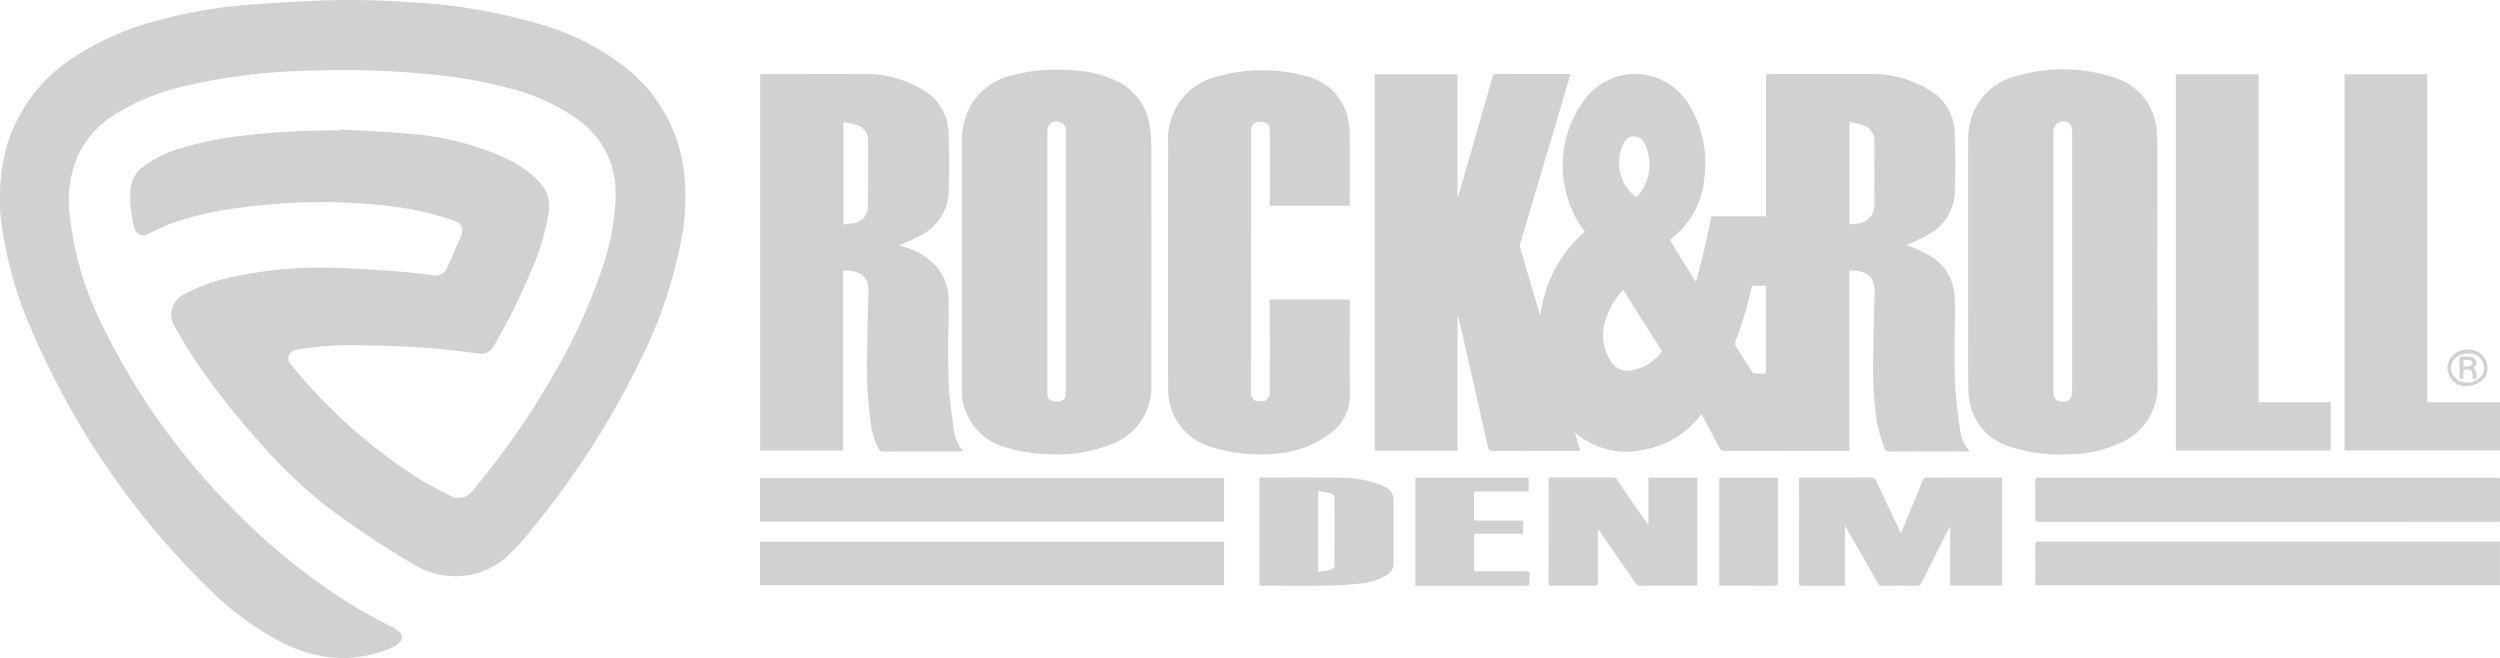
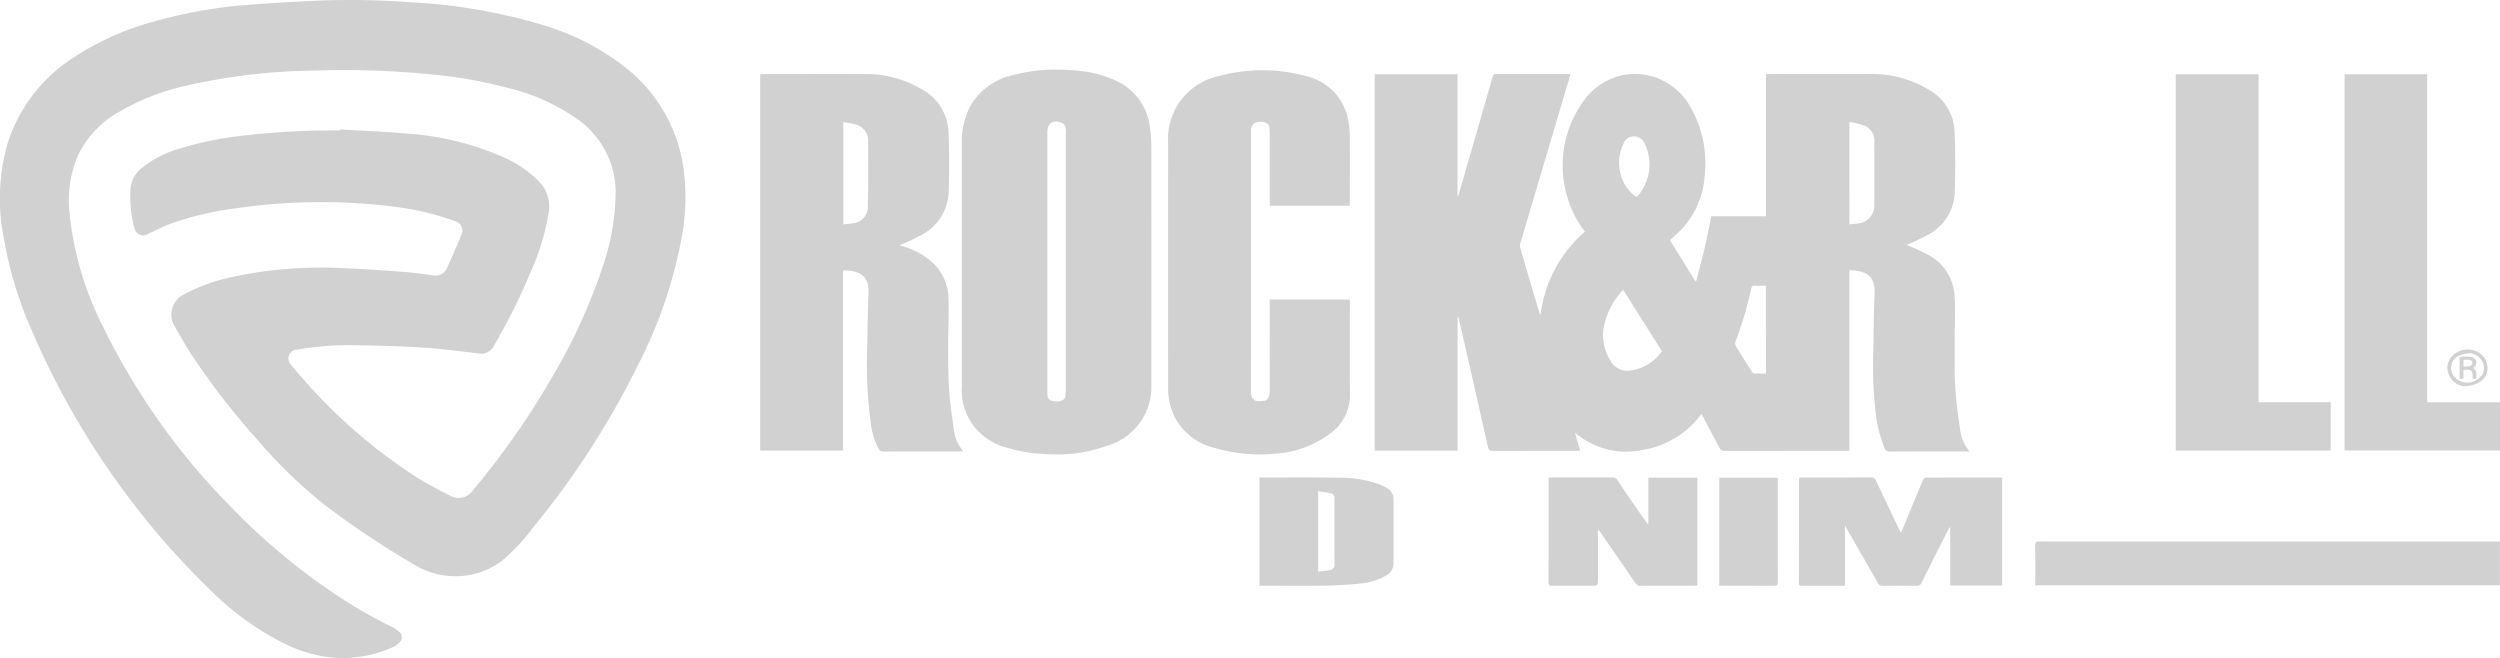
<svg xmlns="http://www.w3.org/2000/svg" width="283.032" height="74.509" viewBox="0 0 283.032 74.509">
  <g id="Grupo_192" data-name="Grupo 192" transform="translate(-74.242 -203.731)">
    <path id="Trazado_508" data-name="Trazado 508" d="M112.754,218.386c2.64.161,5.288.246,7.919.5a31.975,31.975,0,0,1,10.759,2.732,12.623,12.623,0,0,1,3.9,2.731,4.062,4.062,0,0,1,1.015,3.536,26.932,26.932,0,0,1-2.109,6.826,71.906,71.906,0,0,1-4.035,8.1,1.666,1.666,0,0,1-1.888.919c-2.085-.238-4.168-.524-6.261-.655-2.6-.163-5.2-.225-7.809-.263a34.612,34.612,0,0,0-6.439.51.99.99,0,0,0-.631,1.676,60.718,60.718,0,0,0,14.448,12.9c1.145.7,2.34,1.316,3.536,1.922a1.954,1.954,0,0,0,2.618-.575,89.911,89.911,0,0,0,8.867-12.638,64.374,64.374,0,0,0,5.85-12.737,27.011,27.011,0,0,0,1.44-7.89,10.117,10.117,0,0,0-4.2-8.669,22.781,22.781,0,0,0-7.765-3.572,53.334,53.334,0,0,0-8.491-1.544,100.276,100.276,0,0,0-13.554-.476,68.867,68.867,0,0,0-14.4,1.666,26.465,26.465,0,0,0-7.971,3.114,11.11,11.11,0,0,0-4.532,4.934,13.048,13.048,0,0,0-.923,6.286,36.42,36.42,0,0,0,3.94,13.256,76.791,76.791,0,0,0,14.19,19.981,72.478,72.478,0,0,0,11.6,9.8A54.281,54.281,0,0,0,118.6,274.7a3.505,3.505,0,0,1,.828.561.769.769,0,0,1,.027,1.216,2.46,2.46,0,0,1-.749.525,13.873,13.873,0,0,1-6.664,1.195,16.011,16.011,0,0,1-6.061-1.833,32.964,32.964,0,0,1-7.9-5.8,90.91,90.91,0,0,1-20.371-29.727,44.1,44.1,0,0,1-3.021-10.051,22.789,22.789,0,0,1,.427-10.876,18.047,18.047,0,0,1,7.055-9.4,31.392,31.392,0,0,1,10.139-4.509,52.7,52.7,0,0,1,9.445-1.676c2.9-.238,5.809-.4,8.716-.532a92.683,92.683,0,0,1,10.329.2,63.053,63.053,0,0,1,14.686,2.506,28.205,28.205,0,0,1,9.485,4.809,17.6,17.6,0,0,1,6.618,11.229,24.587,24.587,0,0,1-.116,7.773,52.015,52.015,0,0,1-4.927,14.6,94.954,94.954,0,0,1-11.884,18.454,22.355,22.355,0,0,1-3.22,3.533,8.373,8.373,0,0,1-4.131,1.941,8.94,8.94,0,0,1-5.89-1.015,101.633,101.633,0,0,1-10.447-6.952,55.409,55.409,0,0,1-7.537-7.294,83.81,83.81,0,0,1-7.557-9.756c-.64-1-1.234-2.033-1.811-3.072a2.533,2.533,0,0,1,1.06-3.717,20.268,20.268,0,0,1,5.344-1.931,47.424,47.424,0,0,1,12.479-1.014c2.35.084,4.7.258,7.041.43,1.087.08,2.169.239,3.251.383a1.42,1.42,0,0,0,1.633-.874q.793-1.8,1.568-3.615a1.133,1.133,0,0,0-.706-1.649,30.688,30.688,0,0,0-6.545-1.589,66.555,66.555,0,0,0-18.294.147,35.3,35.3,0,0,0-7.29,1.716c-.9.336-1.764.774-2.631,1.192a1.006,1.006,0,0,1-1.494-.57,13.65,13.65,0,0,1-.474-4.525,3.53,3.53,0,0,1,1.3-2.41,12.151,12.151,0,0,1,4.315-2.179,36.991,36.991,0,0,1,6.806-1.416,87.269,87.269,0,0,1,11.317-.63Z" transform="translate(0 0)" fill="#d2d1d1" />
    <path id="Trazado_509" data-name="Trazado 509" d="M276.92,241.591v15.177h-9.381v-42.6h9.375v13.752l.08.014q.347-1.19.693-2.379,1.6-5.534,3.187-11.07c.065-.227.13-.358.41-.357,2.72.01,5.44.006,8.16.007.068,0,.136.014.254.027l-.8,2.7q-2.437,8.212-4.871,16.424a.984.984,0,0,0-.018.528q1.085,3.721,2.194,7.434a.853.853,0,0,0,.109.17,14.78,14.78,0,0,1,5.021-9.432c-.142-.191-.288-.373-.417-.567a12.465,12.465,0,0,1,.135-14.045,7.39,7.39,0,0,1,4.252-3.039,7.158,7.158,0,0,1,7.867,3.358,12.775,12.775,0,0,1,1.715,8.022,9.79,9.79,0,0,1-2.438,5.815c-.444.5-.965.927-1.489,1.424l2.868,4.618.118-.008c.308-1.209.637-2.413.92-3.628s.518-2.431.783-3.693h6.189V214.14h.478c3.785,0,7.571-.01,11.356,0a12.392,12.392,0,0,1,6.744,1.862,5.652,5.652,0,0,1,2.771,4.689c.105,2.292.1,4.594.016,6.885a5.645,5.645,0,0,1-2.94,4.718,22.594,22.594,0,0,1-2.341,1.112c-.086.04-.176.071-.178.072a26.93,26.93,0,0,1,2.587,1.2,5.6,5.6,0,0,1,2.852,4.6c.124,1.738,0,3.494.007,5.242.006,1.693-.029,3.39.071,5.078.094,1.573.313,3.141.535,4.7a4.735,4.735,0,0,0,1.093,2.569h-.479c-2.833,0-5.664-.009-8.5.01a.6.6,0,0,1-.676-.416,20.743,20.743,0,0,1-.828-2.841,44.838,44.838,0,0,1-.425-7.955c.035-2.267.065-4.536.152-6.8.072-1.886-1.015-2.366-2.417-2.5-.136-.014-.275,0-.444,0v20.431h-.428q-6.856,0-13.712.009a.559.559,0,0,1-.572-.356c-.612-1.179-1.239-2.349-1.862-3.523-.044-.083-.093-.162-.167-.288a10.417,10.417,0,0,1-6.751,4.078,8.879,8.879,0,0,1-7.582-1.994l.6,2.074h-.49c-3.127,0-6.253,0-9.379.008-.35,0-.493-.077-.577-.45q-1.609-7.2-3.26-14.383c-.03-.13-.073-.256-.11-.384Zm23.134,3.928-4.391-6.951a8.586,8.586,0,0,0-2.125,3.9,5.268,5.268,0,0,0,.659,4.07,2.181,2.181,0,0,0,2.362,1.159A5.182,5.182,0,0,0,300.054,245.519Zm21.226-14.359c.312-.032.6-.054.887-.094a2.021,2.021,0,0,0,1.928-2.145c.019-2.354.011-4.708,0-7.061a1.825,1.825,0,0,0-1.093-1.87,12.982,12.982,0,0,0-1.724-.44Zm-9.458,6.946c-.437,0-.853.017-1.269-.006-.275-.015-.351.106-.4.351a39.361,39.361,0,0,1-1.773,5.967.684.684,0,0,0,.041.531c.586.968,1.2,1.92,1.808,2.873.06.093.172.211.266.216.441.023.884.01,1.331.01ZM297.169,228.06a2.368,2.368,0,0,0,.25-.234,5.455,5.455,0,0,0,.668-5.83,1.31,1.31,0,0,0-1.275-.794,1.2,1.2,0,0,0-1.106.821,4.826,4.826,0,0,0-.436,2.933A4.485,4.485,0,0,0,297.169,228.06Z" transform="translate(-37.659 -2.027)" fill="#d2d1d1" />
-     <path id="Trazado_510" data-name="Trazado 510" d="M350.981,235.575c0-4.693-.01-9.387.006-14.08a7.371,7.371,0,0,1,1.737-5,7.464,7.464,0,0,1,3.872-2.31,18.846,18.846,0,0,1,10.838.195,6.8,6.8,0,0,1,4.914,6.391c.039.487.06.977.06,1.467,0,8.925-.021,17.849.015,26.774a6.966,6.966,0,0,1-4.482,6.879,13.991,13.991,0,0,1-5.379,1.16,18.523,18.523,0,0,1-6.715-.806,6.458,6.458,0,0,1-4.449-4.164,8.393,8.393,0,0,1-.4-2.424C350.962,244.962,350.981,240.268,350.981,235.575Zm9.652-.35q0,7.185,0,14.369c0,.252,0,.5.022.755a.689.689,0,0,0,.5.652c1.009.328,1.585-.075,1.6-1.125,0-.042,0-.085,0-.126q0-14.494,0-28.99a3.33,3.33,0,0,0-.085-.79.7.7,0,0,0-.277-.39,1.111,1.111,0,0,0-1.755.9c-.006.167-.006.336-.006.5Q360.632,228.1,360.633,235.225Z" transform="translate(-53.915 -1.9)" fill="#d2d1d1" />
    <path id="Trazado_511" data-name="Trazado 511" d="M209.487,235.57q0-6.83,0-13.661a8.65,8.65,0,0,1,.929-4.214,7.407,7.407,0,0,1,4.834-3.55A19.835,19.835,0,0,1,222,213.6a13.237,13.237,0,0,1,4.79,1.112,6.667,6.667,0,0,1,4,5.416,15.591,15.591,0,0,1,.147,2.131q.014,13.451,0,26.9a6.9,6.9,0,0,1-4.92,6.916,16.689,16.689,0,0,1-7.262.951,16.09,16.09,0,0,1-4.286-.739,6.679,6.679,0,0,1-4.982-6.936Q209.48,242.463,209.487,235.57Zm9.677-.334q0,7.273,0,14.545c0,.182.006.364.014.546a.686.686,0,0,0,.59.709c.642.141,1.205,0,1.379-.339a.709.709,0,0,0,.068-.239,5.091,5.091,0,0,0,.047-.585q0-14.608,0-29.217a1.768,1.768,0,0,0-.068-.663.869.869,0,0,0-.42-.463c-1.021-.371-1.608.051-1.61,1.118,0,.056,0,.113,0,.168Z" transform="translate(-26.349 -1.91)" fill="#d2d1d1" />
    <path id="Trazado_512" data-name="Trazado 512" d="M190.508,236.377v20.386h-9.374v-42.6c.15-.006.3-.019.446-.019,3.785,0,7.571-.012,11.356,0a12.352,12.352,0,0,1,6.743,1.87,5.724,5.724,0,0,1,2.773,4.778c.1,2.208.092,4.424.022,6.634A5.73,5.73,0,0,1,199.5,232.3a23.674,23.674,0,0,1-2.3,1.1c-.1.045-.2.083-.343.143a8.44,8.44,0,0,1,3.684,1.85,5.646,5.646,0,0,1,1.9,3.947c.087,1.841-.035,3.69-.03,5.535,0,1.638,0,3.279.105,4.911.1,1.559.319,3.114.552,4.66a4.393,4.393,0,0,0,1.055,2.395c-.154.011-.257.025-.359.025-2.888,0-5.776,0-8.664.01a.6.6,0,0,1-.594-.355,8.415,8.415,0,0,1-.858-2.877,49.968,49.968,0,0,1-.409-8.42c.041-2.127.076-4.255.152-6.381C193.45,237.346,192.759,236.336,190.508,236.377Zm.031-16.787v11.579c.366-.046.7-.063,1.028-.133a1.87,1.87,0,0,0,1.748-2.015c.065-2.393.039-4.789.033-7.184a1.887,1.887,0,0,0-1.459-2C191.463,219.718,191.015,219.674,190.538,219.59Z" transform="translate(-20.825 -2.027)" fill="#d2d1d1" />
    <path id="Trazado_513" data-name="Trazado 513" d="M259.041,228.944h-9.053v-8.111c0-.084.006-.168,0-.252-.03-.37.035-.8-.386-.993a1.481,1.481,0,0,0-1.374.031,1.048,1.048,0,0,0-.331.543,1.35,1.35,0,0,0-.019.458q0,14.649-.012,29.3c0,1.073.432,1.309,1.615,1.085.167-.032.346-.273.422-.457a1.916,1.916,0,0,0,.082-.7q.007-4.9,0-9.794v-.485h9.078v.509c0,3.377-.014,6.754.006,10.13a5.338,5.338,0,0,1-2.233,4.521,11.578,11.578,0,0,1-6.212,2.294,18.581,18.581,0,0,1-6.976-.68,6.964,6.964,0,0,1-4.351-3.328,7.414,7.414,0,0,1-.809-3.564q-.017-13.788,0-27.575a7.282,7.282,0,0,1,5.911-7.648,18.65,18.65,0,0,1,9.63.024,6.3,6.3,0,0,1,4.912,5.4,8.408,8.408,0,0,1,.116,1.253c.01,2.564.006,5.128,0,7.692C259.065,228.7,259.05,228.813,259.041,228.944Z" transform="translate(-31.998 -1.924)" fill="#d2d1d1" />
    <path id="Trazado_514" data-name="Trazado 514" d="M403.906,256.764V214.173h9.353v37.135H421.5v5.457Z" transform="translate(-64.227 -2.034)" fill="#d2d1d1" />
    <path id="Trazado_515" data-name="Trazado 515" d="M380.169,214.17h9.375V251.3h8.168v5.474H380.169Z" transform="translate(-59.602 -2.034)" fill="#d2d1d1" />
-     <path id="Trazado_516" data-name="Trazado 516" d="M413.024,270.92v4.957c-.151.008-.3.022-.446.022q-25.84,0-51.681.008c-.374,0-.506-.081-.5-.482.026-1.359.02-2.718,0-4.077,0-.335.072-.458.436-.458q25.9.013,51.807.009C412.755,270.9,412.865,270.911,413.024,270.92Z" transform="translate(-55.75 -13.084)" fill="#d2d1d1" />
-     <path id="Trazado_517" data-name="Trazado 517" d="M181.1,275.877v-4.946h52.55v4.946Z" transform="translate(-20.819 -13.092)" fill="#d2d1d1" />
    <path id="Trazado_518" data-name="Trazado 518" d="M413.012,284.823h-52.6V284.4c0-1.358.015-2.718-.01-4.077-.006-.391.131-.461.483-.456,1.4.018,2.8.007,4.205.007h47.924Z" transform="translate(-55.75 -14.834)" fill="#d2d1d1" />
-     <path id="Trazado_519" data-name="Trazado 519" d="M181.1,284.817v-4.9H233.65v4.9Z" transform="translate(-20.818 -14.843)" fill="#d2d1d1" />
    <path id="Trazado_520" data-name="Trazado 520" d="M350.191,270.873V283.1H344.31v-6.557l-.075-.023c-.053.085-.114.166-.159.255-1,2-2.014,3.992-3.006,6a.54.54,0,0,1-.568.362q-1.913-.027-3.826,0a.553.553,0,0,1-.556-.333c-1.143-2-2.3-4-3.45-6-.069-.12-.14-.24-.275-.471v6.763c-.145.014-.24.032-.334.032-1.5,0-3,0-4.5,0-.251,0-.381-.04-.38-.34q.013-5.862.008-11.724a1.431,1.431,0,0,1,.027-.172c.139-.006.286-.019.433-.019,2.564,0,5.129,0,7.693-.009a.531.531,0,0,1,.564.359c.862,1.833,1.738,3.66,2.61,5.488.06.124.124.246.219.433l1.221-2.942c.422-1.019.837-2.041,1.275-3.053a.485.485,0,0,1,.337-.265C344.427,270.87,347.285,270.873,350.191,270.873Z" transform="translate(-49.279 -13.079)" fill="#d2d1d1" />
    <path id="Trazado_521" data-name="Trazado 521" d="M297.569,276.853v5.417c0,.855,0,.855-.864.855-1.444,0-2.887,0-4.331,0-.265,0-.4-.036-.4-.358q.016-5.82.008-11.64c0-.068.01-.136.018-.232.135-.01.256-.026.378-.026,2.27,0,4.54,0,6.81-.008a.607.607,0,0,1,.578.307c1.135,1.7,2.283,3.383,3.511,5.057v-5.336h5.549V283.1c-.134.006-.28.02-.427.02-1.99,0-3.98,0-5.97.008a.686.686,0,0,1-.647-.345c-1.294-1.9-2.6-3.779-3.911-5.667-.069-.1-.143-.2-.216-.293Z" transform="translate(-42.419 -13.08)" fill="#d2d1d1" />
    <path id="Trazado_522" data-name="Trazado 522" d="M251.334,283.126V270.874h.391c2.9,0,5.8-.019,8.7.015a13.666,13.666,0,0,1,4.449.738,4.9,4.9,0,0,1,.966.492,1.439,1.439,0,0,1,.674,1.279q0,3.592,0,7.185a1.561,1.561,0,0,1-.862,1.391,6.97,6.97,0,0,1-2.9.9c-1.278.135-2.565.218-3.85.238-2.354.037-4.708.01-7.062.01Zm6.646-10.709v9.12c.481-.068.933-.11,1.375-.2a.572.572,0,0,0,.467-.644q-.015-3.714,0-7.427a.552.552,0,0,0-.449-.614C258.928,272.551,258.473,272.5,257.98,272.417Z" transform="translate(-34.502 -13.08)" fill="#d2d1d1" />
-     <path id="Trazado_523" data-name="Trazado 523" d="M279.894,272.461v3.292h5.558v1.5h-5.543V281.5h.469c1.794,0,3.589.007,5.383-.006.324,0,.463.077.429.42a5.04,5.04,0,0,0,0,.84c.019.284-.068.411-.374.39s-.644-.006-.966-.006H273.26V270.908h12.819v1.553Z" transform="translate(-38.774 -13.088)" fill="#d2d1d1" />
    <path id="Trazado_524" data-name="Trazado 524" d="M315.98,283.113V270.9h6.625v.448c0,3.767-.006,7.532.008,11.3,0,.381-.093.5-.486.494-1.905-.021-3.81-.009-5.715-.01C316.275,283.132,316.139,283.121,315.98,283.113Z" transform="translate(-47.097 -13.087)" fill="#d2d1d1" />
    <path id="Trazado_525" data-name="Trazado 525" d="M420.2,257.024a2.064,2.064,0,0,1-1.621-1.2,1.861,1.861,0,0,1,.218-2.084,2.413,2.413,0,0,1,2.692-.72,2.09,2.09,0,0,1,1.415,2.06C422.86,256.167,421.858,257.025,420.2,257.024Zm.789-3.722c-1.171.006-1.863.453-2.115,1.129a1.533,1.533,0,0,0,.493,1.734,1.982,1.982,0,0,0,2.8-.271,1.414,1.414,0,0,0,.167-1.607A1.683,1.683,0,0,0,420.986,253.3Z" transform="translate(-67.041 -9.574)" fill="#d2d1d1" />
    <path id="Trazado_526" data-name="Trazado 526" d="M421.611,255.162c.458.249.362.805.362,1.217-.242.007-.336.006-.419,0a4.02,4.02,0,0,0-.031-.639c-.1-.368-.308-.428-1.012-.358v.99h-.432v-2.461a7.7,7.7,0,0,1,1.133-.02.735.735,0,0,1,.744.509A.639.639,0,0,1,421.611,255.162Zm-1.093-.176a3.928,3.928,0,0,0,.707-.028.386.386,0,0,0,.29-.434.24.24,0,0,0-.031-.089c-.139-.254-.6-.206-.965-.192Z" transform="translate(-67.378 -9.771)" fill="#d2d1d1" />
  </g>
</svg>